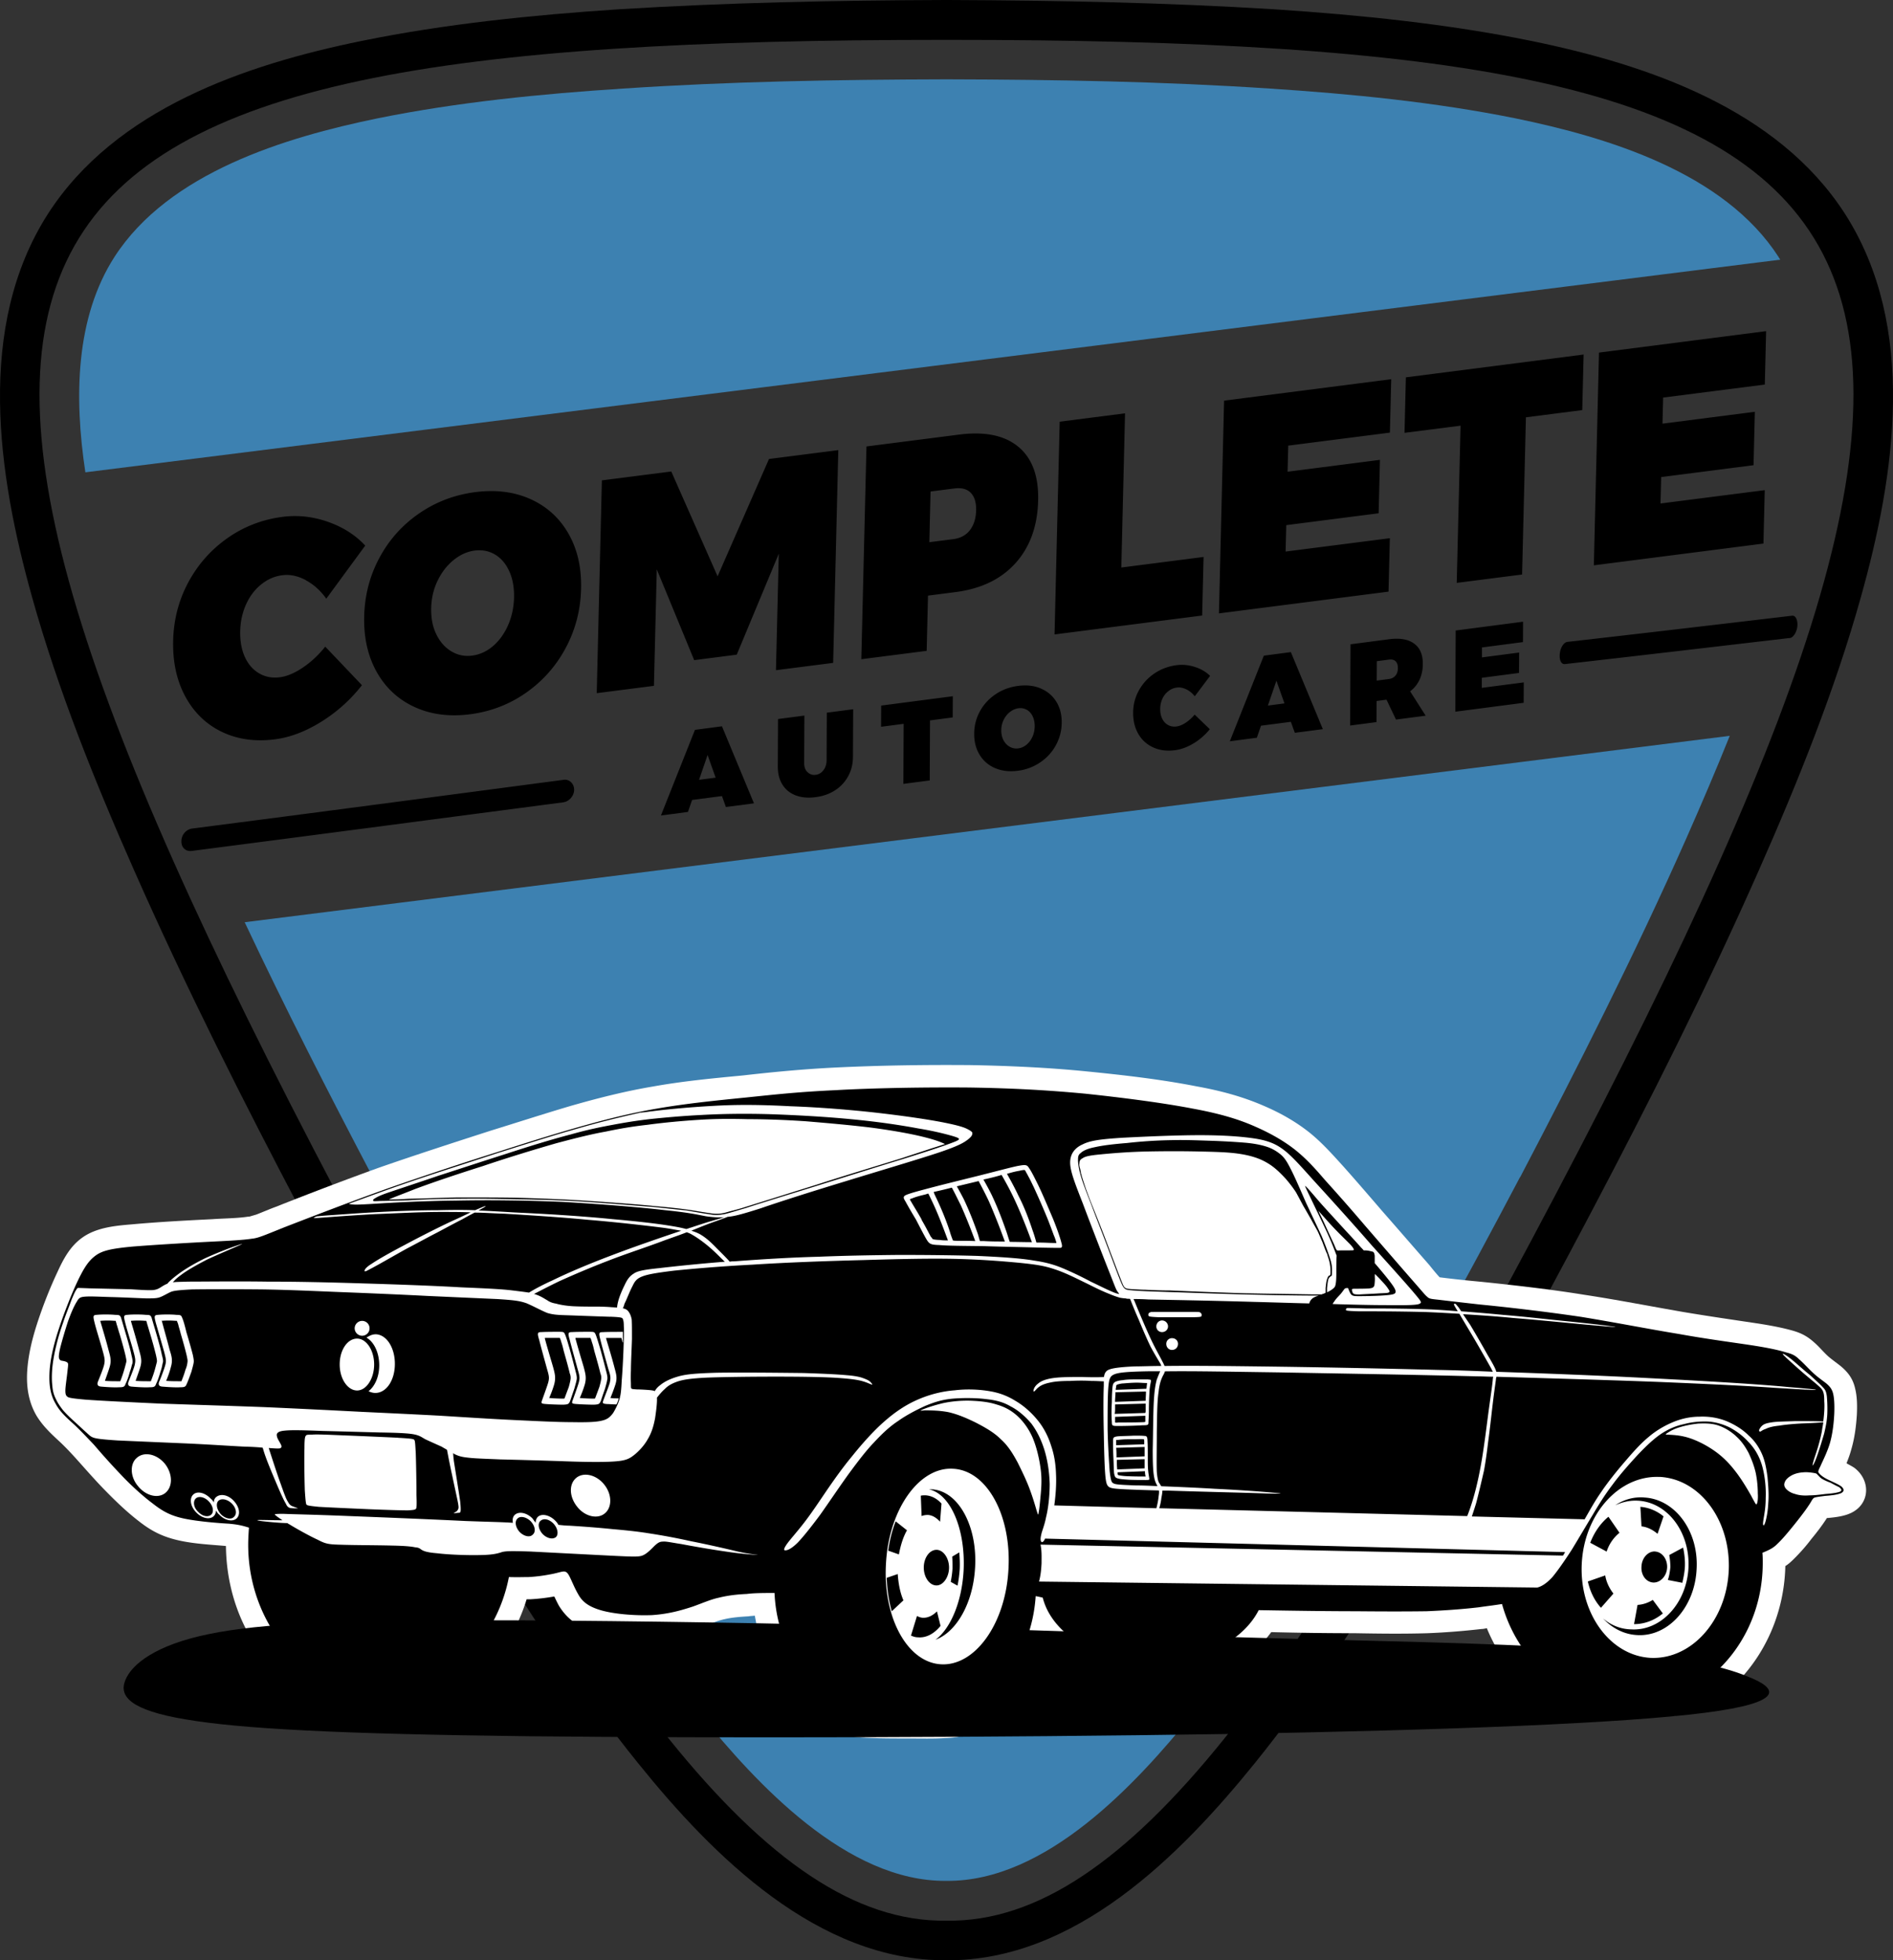
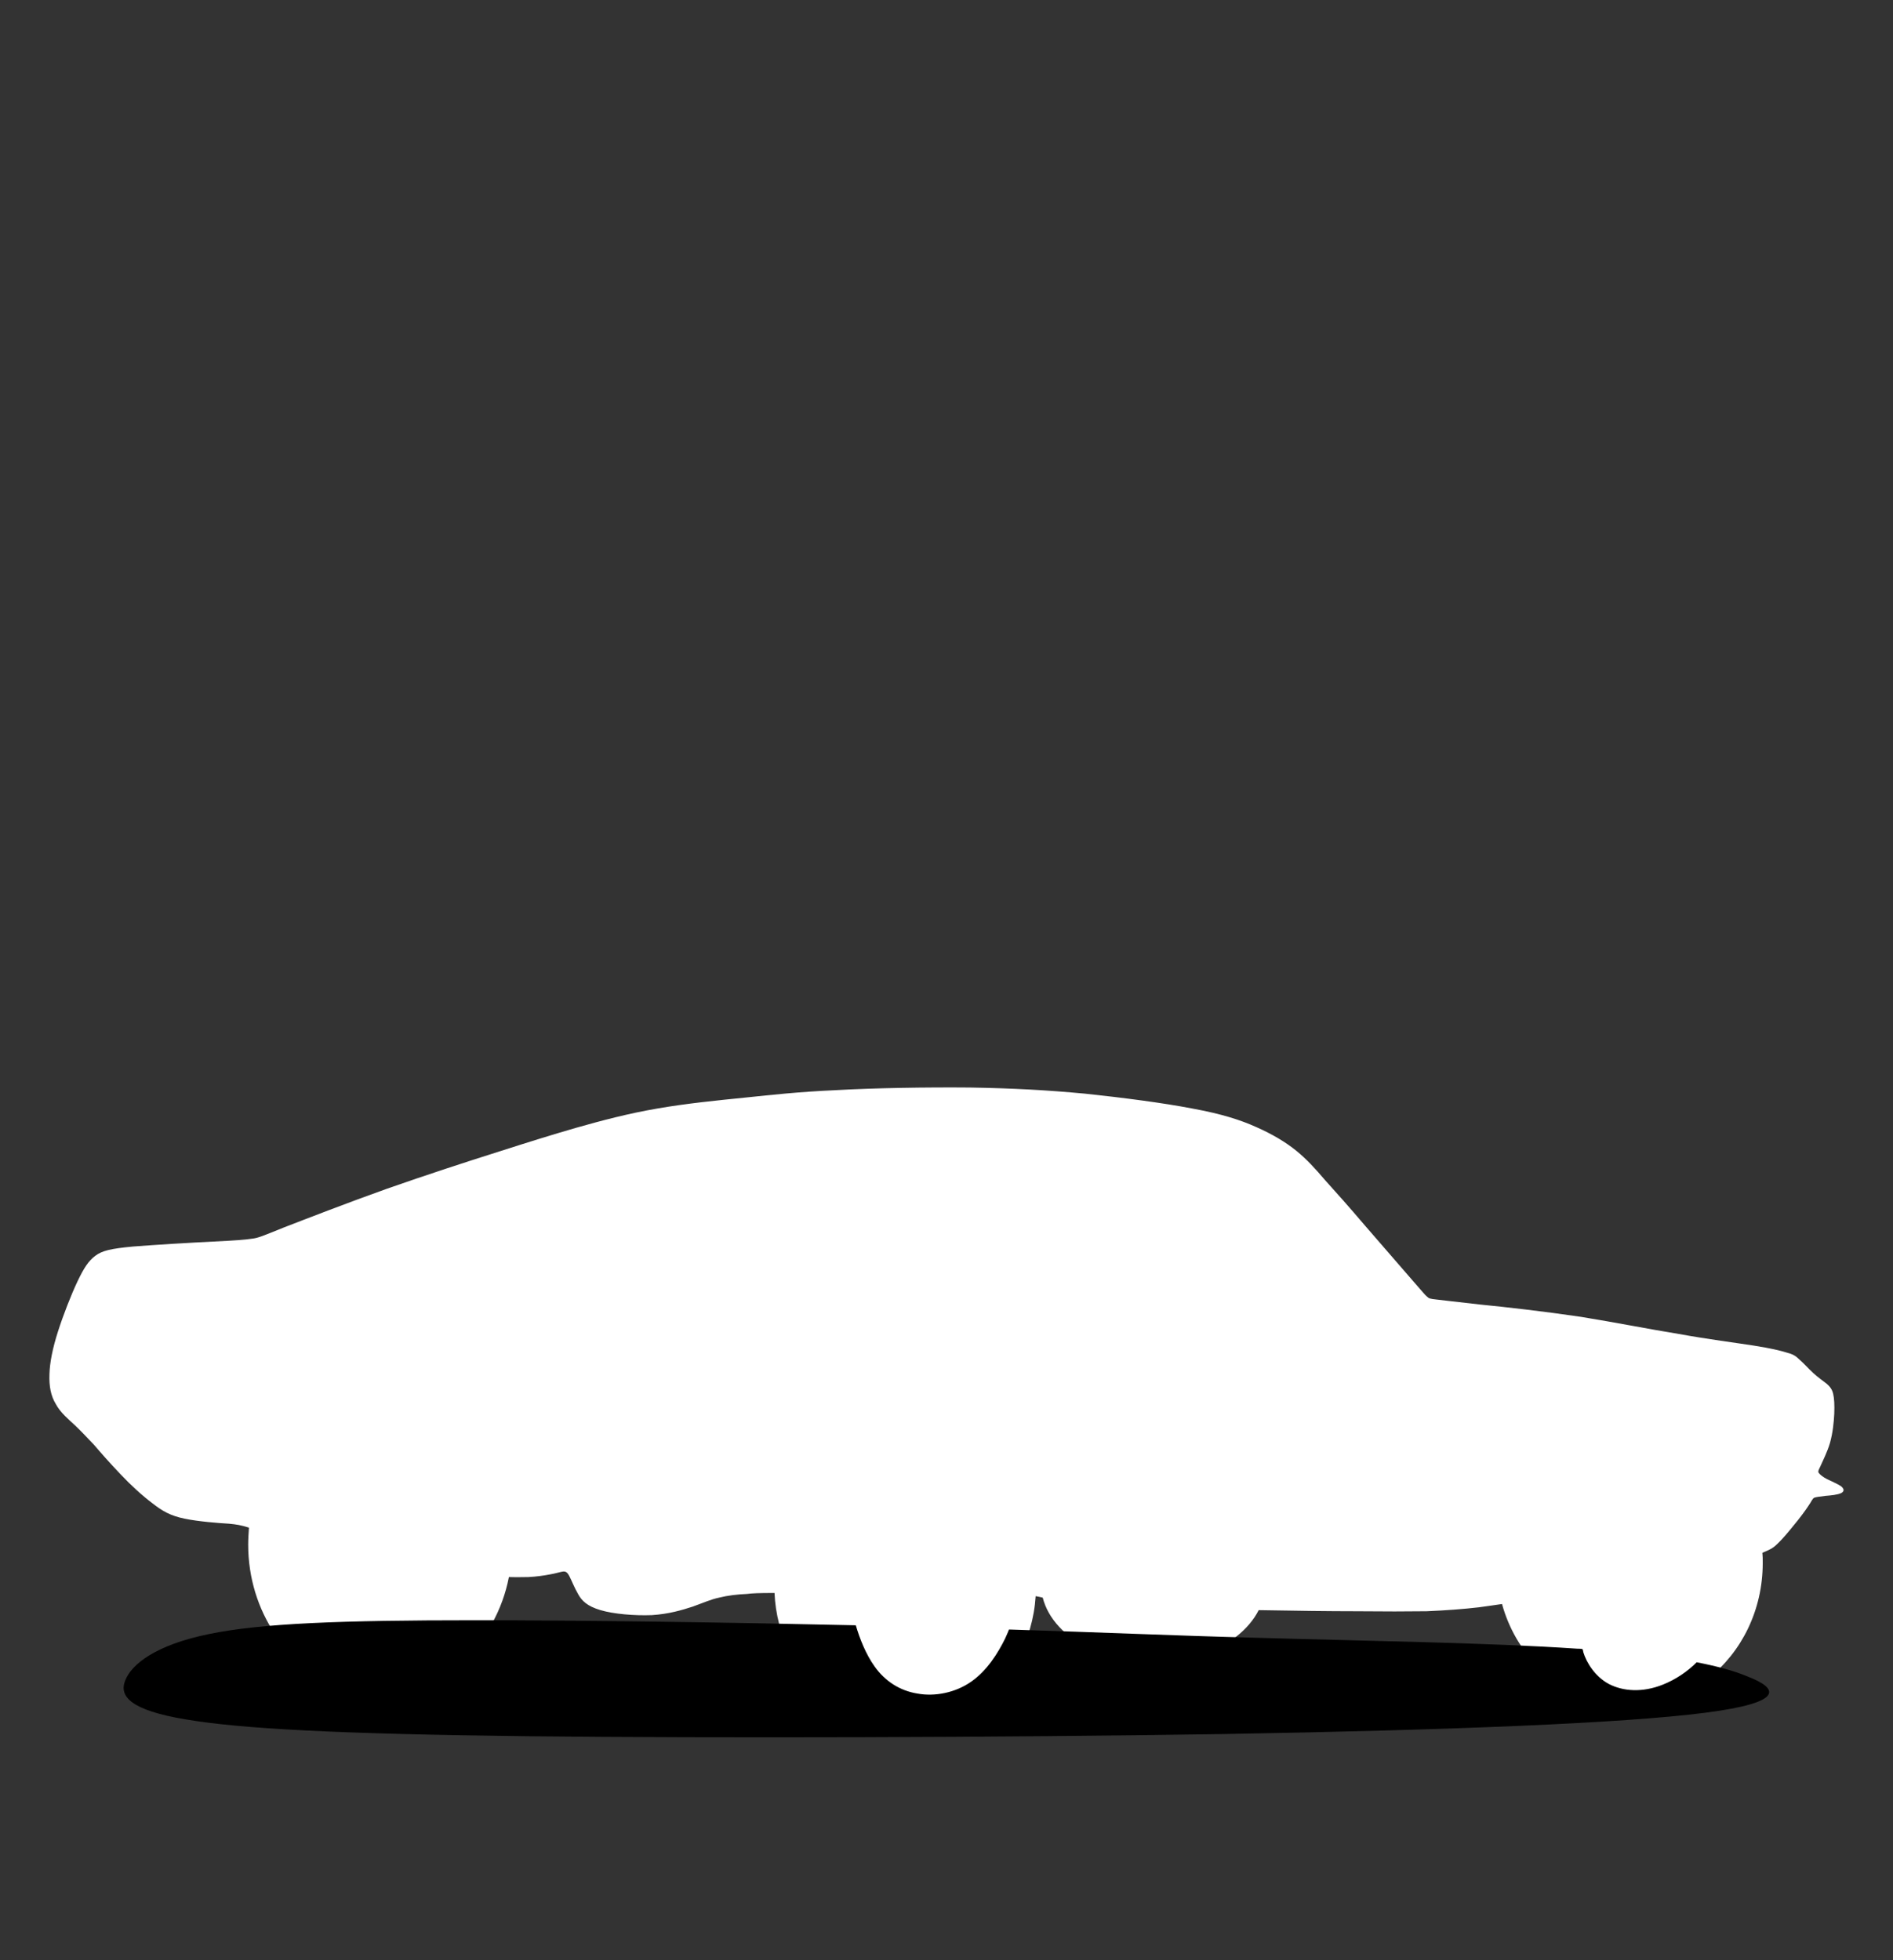
<svg xmlns="http://www.w3.org/2000/svg" id="Layer_3" viewBox="0 0 346.13 358.5">
  <rect x="0" y="0" width="346.13" height="358.5" fill="#333333" stroke="none" />
  <defs>
    <style>.cls-2,.cls-3{fill-rule:evenodd}.cls-2{fill:#fff}</style>
  </defs>
-   <path d="M173.07 358.5c-23.49.17-42.74-19.08-56.4-36.05-10.67-13.2-20.17-27.82-28.94-42.34-11.44-18.93-22.05-38.5-32.39-58.07-10.86-20.61-21.41-41.57-30.83-62.9-7.15-16.17-13.91-32.97-18.67-50.02C-.38 86.83-4.48 59.78 8.78 39.09 21.14 19.92 44.81 11.84 66.15 7.48c15.27-3.12 31.21-4.73 46.82-5.77C132.88.47 152.84.07 172.8 0h.53c19.97.08 39.92.47 59.83 1.71 15.61 1.04 31.47 2.65 46.82 5.77 21.27 4.36 45.01 12.43 57.36 31.61 13.27 20.69 9.18 47.74 2.94 70.03-4.76 17.05-11.52 33.84-18.67 50.02-9.43 21.33-19.98 42.29-30.85 62.9-10.33 19.57-20.93 39.14-32.38 58.07-8.84 14.52-18.28 29.13-28.94 42.34-13.72 16.97-32.91 36.22-56.38 36.05Zm111.27-139.85C379.95 37.14 354.11 7.29 173.33 7.29h-.53C-8 7.29-33.82 37.14 61.79 218.65 107.9 306.27 139.96 351.73 173 351.26h.13c33.04.48 65.1-44.98 111.21-132.61" class="cls-3" />
-   <path d="M277.96 215.28c10.66-20.36 21.08-40.97 30.39-61.98 2.73-6.19 5.4-12.41 7.93-18.73L44.74 168.66c7.41 15.73 15.35 31.26 23.42 46.62 10.21 19.37 20.67 38.62 31.99 57.35 8.45 13.92 17.57 28.04 27.77 40.73 10.39 12.88 26.92 30.77 45.06 30.62h.13c18.15.15 34.67-17.74 45.06-30.62 10.21-12.69 19.31-26.81 27.78-40.73 11.3-18.73 21.77-37.98 31.98-57.35Zm47.55-167.79c-.13-.2-.27-.4-.32-.52-9.96-15.43-31.21-21.85-48.06-25.32-14.7-2.97-29.99-4.48-44.89-5.45-19.63-1.31-39.34-1.64-58.91-1.69h-.53c-19.57.05-39.34.38-58.91 1.69-14.9.96-30.19 2.47-44.89 5.45-16.85 3.47-38.1 9.89-48.06 25.32-7.15 11.12-7.41 25.69-5.33 39.41z" style="fill:#3d81b1;fill-rule:evenodd" />
-   <path d="m148.61 313.81-.12-.08-.2-.12c-5.52-4.61-9.1-11.12-10.27-18.13-.4.05-.78.05-1.17.12-1.44.08-3 .2-4.36.52-1.5.32-2.98 1.04-4.48 1.56-2.8.97-5.59 1.56-8.58 1.76-3.32.2-7.62-.12-10.8-1.04-2.8-.84-4.88-2.2-6.44-4.75-.31-.57-.59-1.16-.84-1.68-1.5.27-3 .44-4.48.52h-.58c-1.63 5.32-4.57 10.2-8.66 14l-.2.17-.05.07c-.59.52-1.18.92-1.76 1.29-1.04.72-2.14 1.32-3.26 1.84-1.76.79-3.38 1.11-5.27 1.29-2.54.15-5.15.08-7.68 0-2.66-.05-5.46-.12-8.14-.44-1.95-.25-3.57-.64-5.33-1.49-1.3-.59-2.46-1.31-3.58-2.15-1.03-.77-2.01-1.76-2.92-2.73-.71-.79-1.42-1.71-2.08-2.53-.06-.14-.12-.19-.19-.27l-.13-.2-.19-.25c-3.65-5.4-5.47-11.84-5.54-18.35-2.79-.25-5.66-.38-8.39-.97-3-.64-5.15-1.68-7.54-3.57-2.22-1.71-4.29-3.71-6.25-5.72-1.75-1.79-3.38-3.67-5.07-5.55-.98-1.09-2.02-2.21-3.13-3.25-1.61-1.49-3.11-2.88-4.28-4.81-1.36-2.36-1.81-4.95-1.7-7.68.13-3 .85-6.04 1.77-8.92 1.04-3.24 2.34-6.57 3.77-9.61 1.1-2.41 2.34-4.75 4.56-6.32 2.52-1.81 5.86-2.16 8.9-2.41 4.94-.45 9.96-.72 14.89-.96 2.03-.15 4.56-.15 6.56-.47h.2c.38-.12.85-.25 1.25-.37 1.23-.47 2.39-.99 3.63-1.44 6.25-2.48 12.55-4.88 18.87-7.16 6.76-2.35 13.59-4.56 20.41-6.76 4.82-1.49 9.64-3.05 14.5-4.49 5.02-1.44 10.08-2.73 15.23-3.59 5.4-.97 10.92-1.49 16.38-2.01 5.59-.64 11.12-1.16 16.79-1.44 8.19-.4 16.51-.52 24.77-.45 7.16.13 14.24.45 21.33 1.16 6.71.67 13.46 1.44 20.04 2.73 4.35.79 8.51 1.88 12.62 3.71 2.85 1.24 5.71 2.87 8.19 4.88 2.14 1.76 3.9 3.72 5.79 5.8 2.48 2.77 4.88 5.57 7.36 8.45 2.85 3.24 5.65 6.49 8.52 9.76.58.72 1.29 1.61 1.95 2.32 2.59.33 5.2.6 7.79.84 6.18.64 12.5 1.36 18.68 2.36 5.98.91 11.95 2.08 17.94 3.12 4.57.77 9.18 1.44 13.8 2.13 2.08.33 4.29.72 6.37 1.31 1.56.45 2.68 1.04 3.92 2.16.9.77 1.68 1.76 2.6 2.58.78.67 1.56 1.19 2.34 1.83 1.3 1.11 2.14 2.28 2.52 3.96.4 1.56.4 3.27.33 4.83-.13 2.06-.4 4.21-.98 6.22-.26.99-.58 1.84-.91 2.67.46.28.98.52 1.44.84 3 2.28 2.86 6.52-.52 8.2-1.3.65-2.93.84-4.36.97h-.14c-.84 1.31-1.82 2.6-2.85 3.84-.98 1.31-2.09 2.55-3.26 3.71-.53.52-.98.92-1.5 1.24-.2 9.17-4.29 17.94-11.51 23.68l-.26.2-.13.12c-.08 0-.14.05-.2.05-.86.64-1.76 1.24-2.73 1.68-1.31.72-2.75 1.19-4.23 1.44-2.02.4-4.24.32-6.24.32-3.4-.05-6.9-.12-10.21-.32-2.16-.2-4.04-.37-5.92-1.24-1.24-.57-2.42-1.24-3.46-2-.91-.64-1.75-1.29-2.53-2.08-.08 0-.08-.07-.14-.13l-.18-.15-.2-.17c-2.86-2.88-5.08-6.24-6.64-10.04-.32.07-.66.15-.98.15-3.25.37-6.57.64-9.89.77-4.36.13-8.78.08-13.13 0-5.14 0-10.28-.07-15.42-.2-2.72 3.77-6.89 6.44-11.25 7.96h-.07c-.32.12-.64.17-.97.29-.72.2-1.5.4-2.22.55-1.1.12-2.14.2-3.17.25-1.45.07-2.81.07-4.24 0-1.7 0-3.38-.05-5.07-.2-1.31-.12-2.55-.32-3.84-.64-.85-.19-1.7-.52-2.54-.84-.46-.12-.92-.33-1.36-.6h-.14l-.13-.05a25.2 25.2 0 0 1-5.92-4.04c-2.03 5.41-5.54 10.14-10.28 13.6l-.26.17-.26.15c-.2.05-.39.25-.58.37-.92.6-1.83 1.11-2.8 1.51-1.44.64-2.8.84-4.36.89-2.27.15-4.62.08-6.83.08-2.6 0-5.27 0-7.88-.13-1.75-.08-3.25-.27-4.87-.99-.98-.45-1.96-1.02-2.87-1.69-.64-.37-1.29-.84-1.88-1.29 0-.07-.06-.07-.06-.07Z" class="cls-2" />
  <path d="M270.55 238.57c4.68.45 11.97 1.29 18.53 2.26 6.5 1.06 12.36 2.23 17.82 3.12 5.46.99 10.54 1.63 13.85 2.15 3.26.52 4.82.92 5.86 1.24 1.04.27 1.62.52 2.34 1.24.77.64 1.68 1.68 2.6 2.53.91.84 1.82 1.44 2.46 1.96.59.52.98.99 1.18 1.84.2.84.26 2.08.2 3.64-.08 1.61-.27 3.49-.78 5.33-.52 1.76-1.37 3.37-1.76 4.29-.46.91-.46 1.04-.2 1.31.2.25.66.64 1.44 1.04s1.89.84 2.54 1.29c.58.47.63.91.05 1.24-.64.32-1.94.45-2.92.52-.98.13-1.63.2-2.01.33-.38.19-.46.59-1.04 1.43-.6.92-1.64 2.33-2.74 3.64-1.04 1.29-2.08 2.53-2.92 3.32-.64.65-1.18 1.04-2.8 1.69.06.59.06 1.24.06 1.88 0 8.65-3.9 16.33-9.95 21.08-.13.05-.32.2-.44.25-.6.47-1.3.91-2.16 1.36-.92.47-1.88.86-3.12 1.04-1.23.28-2.6.28-5.52.28-2.86-.07-7.28-.13-9.96-.33-2.66-.19-3.57-.44-4.55-.91-.92-.4-1.88-.97-2.74-1.56-.84-.64-1.62-1.29-2.08-1.76-.18-.12-.32-.25-.45-.37-3.12-3.12-5.47-7.11-6.7-11.59-1.7.27-2.92.4-4.24.6-2.72.32-5.98.57-9.55.72-3.64.05-7.62.05-13 0-4.82 0-10.74-.08-17.7-.2-1.81 3.57-5.51 6.49-10.33 8.12h-.08c-.12.05-.32.13-.71.25-.39.15-1.04.34-1.82.39-.72.15-1.56.2-2.67.28-1.05.05-2.35.05-3.97 0-1.56 0-3.44-.08-4.82-.2-1.37-.12-2.27-.27-3.12-.52-.78-.2-1.56-.47-2.08-.64-.51-.2-.84-.4-1.09-.52-.08 0-.15-.08-.2-.08-4.43-2.15-7.62-5.47-8.6-9.37-.38-.08-.78-.19-1.29-.27-.53 8.2-4.57 15.29-10.55 19.59-.31.13-.64.4-.89.58-.79.44-1.5.83-2.23 1.18-.71.33-1.41.49-2.98.57-1.56.12-3.84.12-6.58.07-2.66 0-5.78 0-7.68-.15-1.88-.05-2.59-.24-3.37-.64-.78-.32-1.63-.84-2.35-1.29-.66-.47-1.24-.92-1.56-1.16-.12-.08-.2-.15-.26-.2-5.4-4.48-8.97-11.4-9.3-19.13-2.99 0-4.03.05-5.07.18-1.7.07-3.46.27-5.06.67-1.56.33-2.94.97-4.82 1.64-1.96.64-4.36 1.36-7.49 1.56-3.17.12-7.01-.2-9.41-.92-2.41-.72-3.39-1.71-4.04-2.88-.72-1.24-1.24-2.6-1.62-3.32-.4-.77-.72-.92-1.24-.84s-1.22.33-2.34.52c-1.04.2-2.39.4-3.9.48-.92 0-1.88.05-3.58 0-1.17 6.04-4.16 11.29-8.25 15.09-.08.05-.2.12-.26.2-.32.32-.59.49-1.24.96-.59.4-1.63.97-2.68 1.44-1.03.52-2.01.84-3.9.97-1.81.13-4.48.07-7.21 0-2.8-.07-5.73-.2-7.74-.45-2.02-.27-3.12-.65-4.17-1.12-.97-.45-1.94-.97-2.79-1.68-.84-.65-1.62-1.44-2.34-2.2-.72-.8-1.36-1.64-1.82-2.23-.12-.25-.26-.45-.38-.57-3.06-4.56-4.89-10.24-4.89-16.33 0-1.04.07-2.08.14-3.12-1.5-.47-2.28-.59-3.64-.72-2.08-.12-5.6-.4-8.13-.92-2.54-.52-4.03-1.36-5.86-2.8-1.82-1.36-3.97-3.32-5.86-5.33-1.87-1.96-3.57-3.89-4.87-5.41-1.36-1.43-2.27-2.4-3.44-3.52-1.17-1.09-2.67-2.32-3.51-3.89-.92-1.51-1.25-3.27-1.17-5.47.06-2.13.58-4.76 1.56-7.81.97-3.04 2.4-6.69 3.57-9.17 1.18-2.47 2.02-3.76 3.26-4.68 1.22-.92 2.79-1.31 6.9-1.69 4.02-.32 10.59-.71 14.69-.91s5.78-.33 7.02-.52c1.17-.13 1.88-.45 5.92-2.08 4.04-1.56 11.45-4.44 18.73-7.04 7.36-2.58 14.57-4.93 20.3-6.74 5.71-1.83 9.89-3.14 14.37-4.43 4.55-1.29 9.49-2.61 14.83-3.52 5.27-.92 10.99-1.49 16.07-2 5.07-.52 9.56-1.04 16.59-1.36 7.01-.4 16.57-.55 24.51-.48 7.93.13 14.18.48 21.01 1.12 6.82.72 14.25 1.68 19.64 2.72 5.39.99 8.78 2.08 11.71 3.4 2.92 1.29 5.4 2.77 7.35 4.36 1.89 1.56 3.32 3.12 5.2 5.32 1.96 2.16 4.42 4.93 7.35 8.37 3 3.47 6.5 7.51 8.53 9.84 2.01 2.28 2.39 2.8 2.79 3.12.33.32.52.4 1.7.52 1.1.12 3.25.39 7.93.91Z" class="cls-2" />
  <path d="M288.44 301.52c.32 0 .64 0 .92.08.05.12.13.32.13.52.58 1.93 2.14 4.48 4.68 5.85 2.6 1.36 6.18 1.61 9.88.12 2.34-.91 4.68-2.53 6.18-4.09 3.97.77 6.95 1.61 9.3 2.6 5.52 2.13 7.15 4.73-7.8 6.64-14.96 1.93-46.57 3.17-87.99 3.89-41.37.64-92.49.77-127.09.4-34.61-.4-52.62-1.36-62.7-3.08-10.07-1.68-12.23-4.21-11.05-7.13 1.17-3 5.65-6.51 15.28-8.47 9.62-2 24.31-2.53 48.58-2.53 20.23 0 47.02.4 69.72.92.71 2.41 1.81 5.25 3.44 7.53 1.88 2.67 4.62 4.44 7.81 4.95 3.18.6 6.96-.15 9.82-2.15 2.92-2.01 4.94-5.27 6.24-7.92.25-.6.52-1.12.71-1.64 16.92.52 29.93 1.11 45.21 1.51 19.37.57 42.52.89 58.72 2Z" class="cls-3" />
-   <path d="M270.55 238.57c4.68.45 11.97 1.29 18.53 2.26 6.5 1.06 12.36 2.23 17.82 3.12 5.46.99 10.54 1.63 13.85 2.15 3.26.52 4.82.92 5.86 1.24 1.04.27 1.62.52 2.34 1.24.77.64 1.68 1.68 2.6 2.53.91.84 1.82 1.44 2.46 1.96.59.52.98.99 1.18 1.84.2.84.26 2.08.2 3.64-.08 1.61-.27 3.49-.78 5.33-.52 1.76-1.37 3.37-1.76 4.29-.46.91-.46 1.04-.2 1.31.2.25.66.64 1.44 1.04s1.89.84 2.54 1.29c.58.47.63.91.05 1.24-.64.32-1.94.45-2.92.52-.98.13-1.63.2-2.01.33-.38.19-.46.59-1.04 1.43-.6.92-1.64 2.28-2.74 3.64-1.04 1.29-2.08 2.53-2.92 3.32-.64.65-1.18 1.04-2.8 1.69.06.59.06 1.24.06 1.88 0 8.65-3.9 16.33-9.95 21.08-.13.05-.32.2-.44.25-.6.47-1.3.91-2.16 1.36-.92.47-1.88.86-3.12 1.04-1.23.28-2.6.28-5.52.28-2.86-.07-7.28-.13-9.96-.33-2.66-.19-3.57-.44-4.55-.91-.92-.4-1.88-.97-2.74-1.56-.84-.64-1.62-1.29-2.08-1.76-.18-.12-.32-.25-.45-.37-3.12-3.12-5.47-7.11-6.7-11.59-1.7.27-2.92.4-4.24.6-2.72.32-5.98.57-9.55.72-3.64.05-7.62.05-13 0-4.82 0-10.74-.08-17.7-.2-1.81 3.57-5.51 6.49-10.33 8.12h-.08c-.12.05-.32.13-.71.25-.39.15-1.04.34-1.82.39-.72.15-1.56.2-2.67.28-1.05.05-2.35.05-3.97 0-1.56 0-3.44-.08-4.82-.2-1.37-.12-2.27-.27-3.12-.52-.78-.2-1.56-.47-2.08-.64-.51-.28-.84-.4-1.09-.52-.08 0-.15-.08-.2-.08-4.43-2.15-7.62-5.47-8.6-9.37-.38-.08-.78-.19-1.29-.27-.53 8.2-4.57 15.29-10.55 19.59-.31.13-.64.4-.89.58-.79.44-1.5.83-2.23 1.18-.71.33-1.41.49-2.98.57-1.56.12-3.84.07-6.58.07s-5.78 0-7.68-.15c-1.88-.05-2.59-.24-3.37-.64-.78-.32-1.63-.84-2.35-1.29-.66-.47-1.24-.92-1.56-1.16-.12-.08-.2-.15-.26-.2-5.4-4.48-8.97-11.4-9.3-19.13-2.99 0-4.03.05-5.07.18-1.7.07-3.46.27-5.06.67-1.56.33-2.94.97-4.82 1.64-1.96.64-4.36 1.36-7.49 1.56-3.17.12-7.01-.2-9.41-.92-2.41-.72-3.39-1.71-4.04-2.88-.72-1.24-1.24-2.6-1.62-3.32-.4-.77-.72-.92-1.24-.84s-1.22.33-2.34.52c-1.04.2-2.39.4-3.9.48-.92 0-1.88.05-3.58 0-1.17 6.04-4.16 11.29-8.25 15.09-.08.05-.2.12-.26.2-.32.32-.59.49-1.24.96-.59.4-1.63.97-2.68 1.44-1.03.52-2.01.84-3.9.97-1.81.13-4.48.07-7.21 0-2.8-.07-5.73-.2-7.74-.45-2.02-.27-3.12-.65-4.17-1.12-.97-.45-1.94-.97-2.79-1.68-.84-.65-1.62-1.44-2.34-2.2-.72-.8-1.36-1.64-1.82-2.23-.12-.25-.26-.45-.38-.57-3.06-4.56-4.89-10.24-4.89-16.33 0-1.04.07-2.08.14-3.12-1.5-.47-2.28-.59-3.64-.72-2.08-.12-5.6-.4-8.13-.92-2.54-.52-4.03-1.36-5.86-2.8-1.82-1.36-3.97-3.32-5.86-5.33-1.87-1.96-3.57-3.89-4.87-5.41-1.36-1.43-2.27-2.4-3.44-3.52-1.17-1.09-2.67-2.32-3.51-3.89-.92-1.51-1.25-3.27-1.17-5.47.06-2.13.58-4.76 1.56-7.81.97-3.04 2.4-6.69 3.57-9.17 1.18-2.47 2.02-3.76 3.26-4.68 1.22-.92 2.79-1.31 6.9-1.69 4.02-.32 10.59-.71 14.69-.91s5.78-.33 7.02-.52c1.17-.13 1.88-.45 5.92-2.08 4.04-1.56 11.45-4.44 18.73-7.04 7.36-2.58 14.57-4.93 20.3-6.74 5.71-1.83 9.89-3.14 14.37-4.43 4.55-1.29 9.49-2.61 14.83-3.52 5.27-.92 10.99-1.49 16.07-2 5.07-.52 9.56-1.04 16.59-1.36 7.01-.4 16.57-.55 24.51-.48 7.93.13 14.18.48 21.01 1.12 6.82.72 14.25 1.68 19.64 2.72 5.39.99 8.78 2.08 11.71 3.4 2.92 1.29 5.4 2.77 7.35 4.36 1.89 1.56 3.32 3.12 5.2 5.32 1.96 2.16 4.42 4.93 7.35 8.37 3 3.47 6.5 7.51 8.53 9.84 2.01 2.28 2.39 2.8 2.79 3.12.33.32.52.4 1.7.52 1.1.12 3.25.39 7.93.91Zm-60.1 13.97c0 .27-.18.72-.26 1.76-.06.96-.12 2.47-.12 3.64s-.08 1.84-.08 2.2c0 .45-.05.52-1.09.52-1.1.08-3.2.13-4.36.13s-1.24 0-1.24-.77c-.08-.79-.08-2.35 0-3.59 0-1.22.06-2.18.12-2.77.08-.6.2-.72.46-.92.26-.13.71-.28 1.44-.33.72-.14 1.75-.14 2.6-.14h1.95c.46.07.58 0 .58.27m-.7.4c-.58 0-1.24-.07-1.82-.07-.85 0-1.7.07-2.55.14-.31 0-.91.13-1.17.25-.13.07-.13.33-.13.44-.07.2-.07.35-.07.48l5.6-.2c.07-.32.07-.64.13-.97v-.07Zm-5.79 1.68c0 .59-.08 1.17-.08 1.76l5.6-.2c0-.57.06-1.11.06-1.69l-5.59.13Zm-.07 2.23v.69c0 .33 0 .72-.08 1.04l5.6-.17c.07-.15.07-.35.07-.47v-1.24l-5.6.15Zm0 2.26v1.04c.2.08.52 0 .66 0 1.43 0 2.92 0 4.29-.05.13 0 .38 0 .58-.07v-1.11l-5.52.2Zm5.92 4.28c.06.79.06 2.15.06 3.19 0 1.11 0 1.83.08 2.47.05.6.18 1.12.18 1.3.06.27.06.32-.64.32s-2.08 0-3.13-.05c-1.03-.07-1.67-.12-2.07-.27-.4-.13-.47-.33-.59-.97-.06-.64-.06-1.69-.12-2.85-.06-1.11-.06-2.28-.06-2.95s.06-.77.78-.89c.71-.07 2.01-.07 2.98-.13.98 0 1.64 0 1.95.05.4 0 .53.07.59.77Zm-.64-.17c-.58-.07-1.24 0-1.82 0h-1.18c-.59 0-1.24.05-1.82.13h-.26v.96l5.13-.17v-.68c0-.07-.05-.12-.05-.24m-5.08 1.56c.06.57.06 1.16.06 1.76l5.14-.2v-1.71zm.12 2.2c0 .57 0 1.17.08 1.76l5-.2v-1.68zm.14 2.28v.05c0 .07 0 .35.06.4l.06.07c.52.12 1.36.2 1.88.2 1.05.05 2.09.05 3.13.05-.07-.25-.13-.57-.13-.92v-.05l-5.01.2Zm-131.57-6.32c-2.46-.12-7.02-.32-10.14-.44-3.06-.13-4.68-.2-5.59-.13-.92 0-1.04.05-1.12.2-.13.13-.26.37-.26 2.26-.06 1.96 0 5.67.06 7.67.13 2.01.2 2.36.27 2.61.13.19.25.27 2.33.47 2.09.12 6.13.3 9.3.44 3.26.13 5.66.2 6.96.2 1.31-.07 1.36-.15 1.5-.34.06-.12.14-.45.06-2.4 0-2.01-.06-5.77-.13-7.73-.12-2-.12-2.28-.32-2.47-.2-.12-.53-.2-2.93-.33Zm-47.67 3.6c1.36-1.11 3.63-.59 5.08 1.21 1.41 1.84 1.41 4.16.05 5.28-1.36 1.11-3.64.52-5.06-1.31-1.44-1.74-1.44-4.16-.06-5.18Zm80.32 3.69c1.36-1.04 3.64-.52 5.08 1.31 1.42 1.8 1.42 4.16.06 5.25-1.38 1.12-3.71.52-5.08-1.29-1.44-1.83-1.49-4.16-.06-5.27m-6.64 7.95c.59-.6 1.63-.34 2.4.45.79.84.98 1.96.47 2.47-.58.49-1.64.25-2.41-.52-.78-.84-.98-1.9-.46-2.4m-4.16-.47c.52-.52 1.63-.28 2.42.52.78.84.97 1.89.38 2.41-.52.59-1.62.34-2.4-.45-.78-.84-.98-1.96-.4-2.47Zm-59.31-4.36c.72-.72 2.14-.39 3.2.72.25.2.45.45.58.72 0-.39.12-.72.38-.96.78-.72 2.21-.48 3.25.64 1.05 1.11 1.3 2.53.52 3.24-.71.64-2.14.39-3.17-.72-.27-.2-.4-.45-.6-.72 0 .39-.13.72-.38.99-.72.72-2.14.45-3.2-.64-1.1-1.12-1.3-2.56-.58-3.28Zm4.62 1.12c.58-.52 1.68-.27 2.46.52.78.77.98 1.88.4 2.4-.53.6-1.62.33-2.4-.44-.78-.87-.98-1.96-.46-2.48m-4.16-.4c.51-.52 1.62-.32 2.4.52.78.8.98 1.89.45 2.41-.58.52-1.62.33-2.4-.52-.84-.77-.97-1.89-.45-2.41m83.95 8.59c-.53.52-1.23 1.29-1.96 1.68-.72.4-1.42.4-5.45.2-4.04-.2-11.44-.59-15.36-.79-3.96-.13-4.41-.05-5.08.07-.64.2-1.42.52-3.76.57-2.28.08-6.05-.05-8.19-.32-2.16-.17-2.61-.49-2.93-.69-.26-.2-.45-.35-1.09-.4-.66-.14-1.76-.27-4.37-.32-2.66-.07-6.76-.07-9.11-.15-2.4-.05-2.92-.17-4.35-.92-1.36-.62-3.59-1.85-5.02-2.72-.18-.12-.38-.19-.52-.32-1.18 0-3.25-.2-4.42-.33-1.16-.13-1.37-.24-.58-.24s2.46.05 3.71.05h.39c-.58-.4-.98-.65-1.17-.84-.38-.25-.46-.33 1.36-.33 1.76.08 5.34.13 11.9.4 6.5.25 16 .64 21.4.91 4.88.18 6.5.18 8.65.33-.12-.6 0-1.12.33-1.44.78-.72 2.21-.4 3.25.64.19.28.38.52.58.8 0-.4.13-.8.38-1.07.72-.69 2.16-.37 3.2.67.25.25.46.52.58.77.66.07 1.37.15 1.95.15 3.21.2 5.66.4 8.01.64 2.27.2 4.35.4 6.63.77 2.28.35 4.74.79 7.67 1.44 3 .59 6.38 1.36 8.52 1.88 2.16.47 3.06.52 3.52.59q.46.05-.46 0c-.84-.07-2.67-.19-5.26-.59-2.6-.37-5.98-.96-8.08-1.36-2.07-.32-2.85-.52-3.43-.45-.52 0-.86.2-1.44.72m-53.52-41.09c.72 0 1.36.57 1.36 1.36s-.64 1.36-1.36 1.36-1.36-.6-1.36-1.36.64-1.36 1.36-1.36m2.41 2.45c2.03 0 3.58 2.41 3.58 5.41s-1.55 5.32-3.58 5.32c-.4 0-.84-.12-1.23-.32 1.16-.91 1.95-2.65 1.95-4.73 0-2.35-.98-4.31-2.34-5.07.52-.32 1.04-.6 1.63-.6Zm-3.33.79c1.7 0 3.12 2.13 3.12 4.73s-1.43 4.76-3.12 4.76-3.18-2.08-3.18-4.76 1.44-4.73 3.18-4.73m-44.35-4.35c-.83-.08-2.4-.08-3.18 0-.78.04-.78.19-.46 1.48.33 1.32 1.12 3.79 1.5 5.21.4 1.44.4 1.76.2 2.6-.26.92-.84 2.28-1.12 3q-.25.77.6.84c.78.07 2.41.19 3.31.12.86 0 .99-.12 1.18-.64.27-.52.59-1.48.78-2.2.27-.72.32-1.17.46-1.51.06-.38.06-.57-.18-1.56-.2-1.04-.73-2.85-1.12-4.16-.4-1.36-.64-2.21-.78-2.65-.2-.48-.33-.52-1.17-.52Zm11.2 0c-.78-.08-2.34-.08-3.14 0-.84.04-.84.19-.51 1.48.38 1.32 1.1 3.79 1.5 5.21.38 1.44.44 1.76.2 2.6-.27.92-.79 2.28-1.11 3q-.26.77.58.84c.84.07 2.48.19 3.32.12.84 0 .97-.12 1.17-.64.26-.52.58-1.48.85-2.2.19-.72.32-1.17.38-1.51.08-.38.08-.57-.12-1.56-.26-1.04-.78-2.85-1.18-4.16-.32-1.36-.58-2.21-.78-2.65-.18-.48-.32-.52-1.16-.52Zm-2.62 1.11.08.05c.46 1.76.98 3.52 1.42 5.27.4 1.22.58 1.96.2 3.2-.2.82-.52 1.68-.84 2.45.84.07 1.76.07 2.6.07h.19c.27-.67.53-1.36.73-2.08.19-.44.33-.92.38-1.44.06-.32-.06-.72-.13-1.11-.32-1.36-.71-2.73-1.1-4.04-.13-.58-.32-1.1-.46-1.69-.06-.25-.2-.52-.25-.69h-.2c-.86-.07-1.76-.07-2.62 0Zm-2.98-1.11c-.84-.08-2.41-.08-3.18 0-.78.04-.78.19-.46 1.48.33 1.32 1.12 3.79 1.5 5.21.4 1.44.4 1.76.2 2.6-.26.92-.85 2.28-1.12 3q-.25.77.58.84c.78.07 2.41.19 3.32.12.84 0 .98-.12 1.17-.64.27-.52.59-1.48.79-2.2.26-.72.32-1.17.39-1.51.13-.38.13-.57-.13-1.56-.2-1.04-.72-2.85-1.1-4.16-.4-1.36-.66-2.21-.78-2.65-.2-.48-.33-.52-1.17-.52Zm-2.6 1.11v.05c.52 1.76 1.04 3.52 1.49 5.27.33 1.22.59 1.96.2 3.2-.25.82-.58 1.68-.83 2.45.83.07 1.75.07 2.52.07h.26c.26-.67.52-1.36.72-2.08.12-.44.25-.92.38-1.44.06-.32-.06-.72-.13-1.11-.32-1.36-.71-2.73-1.1-4.04-.18-.58-.32-1.1-.51-1.69-.07-.25-.13-.52-.2-.69h-.2c-.84-.07-1.75-.07-2.6 0Zm-5.6 0v.05c.52 1.76 1.05 3.52 1.5 5.27.33 1.22.58 1.96.18 3.2-.25.82-.58 1.68-.83 2.45.83.07 1.75.07 2.52.07h.28c.26-.67.51-1.36.71-2.08q.195-.66.39-1.44c.06-.32-.06-.72-.13-1.11-.32-1.36-.71-2.73-1.1-4.04-.2-.58-.32-1.1-.52-1.69-.06-.25-.14-.52-.2-.69h-.2c-.83-.07-1.75-.07-2.6 0Zm83.9 2c-.86 0-2.41 0-3.2.05-.78 0-.84.15-.45 1.44.32 1.31 1.03 3.84 1.42 5.27.4 1.36.46 1.69.2 2.61-.26.84-.79 2.27-1.04 2.99-.26.69-.26.77.52.84.84.07 2.46.13 3.32.13.9-.05.98-.13 1.22-.64.2-.59.53-1.56.78-2.28.2-.72.33-1.16.4-1.51.06-.32.13-.57-.14-1.56-.26-1.02-.71-2.8-1.1-4.17-.38-1.29-.64-2.2-.84-2.65-.2-.47-.26-.52-1.1-.52Zm10.47 13.28c.2-.35.32-.74.4-1.06v-.05c-.46 0-.98 0-1.5-.07.32-.77.64-1.61.92-2.48.38-1.24.13-1.93-.2-3.17-.46-1.76-.98-3.47-1.5-5.2v-.13h2.79c.07.25.14.5.2.77l.08.08v-1.96h-.46c-.86 0-2.41 0-3.2.05-.78 0-.78.15-.45 1.44.32 1.31 1.04 3.84 1.43 5.27.46 1.36.46 1.69.26 2.61-.26.84-.84 2.27-1.1 2.99-.26.69-.26.77.59.84.38 0 1.1.07 1.75.07Zm-4.87-13.28c-.86 0-2.41 0-3.2.05-.78 0-.84.15-.46 1.44.32 1.31 1.04 3.84 1.42 5.27.4 1.36.46 1.69.2 2.61-.25.84-.78 2.27-1.03 2.99-.27.69-.27.77.51.84.86.07 2.46.13 3.32.13.92-.05.98-.13 1.24-.64.2-.59.52-1.56.78-2.28.2-.72.33-1.16.38-1.51.08-.32.13-.57-.13-1.56-.26-1.02-.71-2.8-1.1-4.17-.39-1.29-.66-2.2-.85-2.65-.2-.47-.26-.52-1.09-.52Zm-2.61 1.12v.13c.46 1.73.98 3.44 1.5 5.2.32 1.24.53 1.93.2 3.17-.26.87-.58 1.71-.92 2.48.84.07 1.75.12 2.6.12.06 0 .12 0 .2-.05.26-.67.51-1.36.78-2.08.13-.48.26-.92.32-1.39.08-.37 0-.77-.13-1.09-.33-1.36-.72-2.73-1.11-4.09-.14-.6-.25-1.11-.45-1.64-.07-.27-.14-.52-.27-.77h-2.73Zm-5.6 0v.13c.46 1.73.99 3.44 1.5 5.2.33 1.24.53 1.93.2 3.17-.25.87-.58 1.71-.91 2.48.84.07 1.75.12 2.6.12.06 0 .12 0 .2-.05.25-.67.51-1.36.78-2.08.13-.48.25-.92.32-1.39.06-.37 0-.77-.14-1.09-.32-1.36-.72-2.73-1.1-4.09-.14-.6-.26-1.11-.45-1.64-.07-.27-.15-.52-.27-.77h-2.74Zm11.98-3.87c-1.7-.05-4.94-.17-7.1-.25-2.14-.07-3.18-.07-4.42-.44-1.16-.47-2.54-1.24-3.76-1.76-1.3-.48-2.48-.6-5.4-.79-2.94-.13-7.47-.33-12.75-.57-5.2-.27-11.12-.52-16.07-.71-5-.2-9.1-.4-13.91-.48-4.76-.05-10.22-.05-13.14 0-2.92.15-3.46.28-3.97.52-.59.28-1.24.67-1.76.87s-.92.25-2.54.25c-1.62-.05-4.48-.2-6.69-.25-2.23-.07-3.65-.15-4.57-.07-.83.07-1.09.2-1.49.92-.46.72-1.04 2-1.62 3.64-.53 1.61-1.12 3.64-1.42 4.85-.27 1.19-.27 1.63-.21 1.83.08.28.21.4.46.47.32.05.78.12 1.04.32.2.13.2.37.08 1.29-.08.92-.33 2.55-.4 3.44-.07.99.06 1.31.32 1.51.2.2.66.33 3.4.57 2.79.2 7.79.45 13.65.72 5.85.2 12.49.4 18.92.64 6.43.28 12.69.6 17.95.87 5.26.25 9.5.45 14.04.69 4.56.28 9.43.6 13.66.8 4.29.2 7.94.39 10.59.39 2.75.05 4.42 0 5.54-.27 1.1-.25 1.56-.72 2.08-1.42.44-.74.9-1.64 1.16-2.55s.32-1.88.4-3.4c.13-1.56.25-3.76.32-5.65.06-1.88.13-3.37.06-4.28 0-.97-.14-1.24-.26-1.44-.2-.12-.46-.2-2.21-.27Zm5.33-37.3c-3.83.84-7.67 1.8-11.51 2.92-4.81 1.36-9.62 2.92-14.37 4.41-6.77 2.23-13.59 4.36-20.3 6.76-2.34.84-4.68 1.71-7.02 2.55.06 0 .13 0 .2.05.78.14 1.3.14 4.42-.05 3.12-.2 8.78-.52 14.9-.59 6.17-.13 12.67-.05 19.63.24 6.96.4 14.26.99 18.67 1.51 4.42.44 6.05.84 7.48 1.11 1.17.18 2.28.25 3.38.18-.52.15-1.1.35-1.56.47-.91.28-1.24.33-4.56 1.44-.25.05-.52.2-.84.25-.9-.25-1.96-.44-3.24-.64-2.74-.44-6.58-.84-10.15-1.16-3.53-.35-6.84-.59-9.9-.79s-5.85-.33-8.25-.45c-2.34-.14-4.37-.27-6.44-.34.26-.12.46-.25.58-.33.84-.44 1.04-.64.2-.32-.32.15-.78.32-1.38.59-1.94-.07-4.02-.07-6.82 0-3.06 0-6.96.13-10.67.33-3.7.19-7.22.47-9.04.59-1.88.13-2.14.19-2.34.19-.26.05-.46.18-.58.25s-.2.07.19.07 1.25-.07 3.01-.2c1.75-.13 4.41-.32 8.05-.52 3.58-.13 8.06-.39 11.97-.39 1.9 0 3.64 0 5.4.07-.91.45-2.01.97-3.32 1.56-2.66 1.24-5.98 2.93-8.65 4.36-2.74 1.44-4.88 2.65-6.05 3.44-1.17.72-1.3 1.09-1.36 1.24-.06.18 0 .25.32.13.26-.13.78-.4 2.08-1.11 1.3-.72 3.31-1.88 5.33-3 1.96-1.02 3.84-2.06 5.54-2.93 1.68-.89 3.12-1.68 4.55-2.4.78-.45 1.63-.89 2.28-1.24 1.68 0 3.44.15 5.46.2 4.36.27 9.76.59 15.22 1.11 5.4.45 10.93 1.09 14.05 1.49 1.36.2 2.33.4 3.06.52-3.52 1.18-8.6 2.92-12.68 4.48-4.88 1.84-8.4 3.4-10.79 4.56-2.29 1.04-3.65 1.83-4.37 2.27-.78-.12-1.76-.24-2.98-.39-2.03-.25-4.62-.37-9.37-.57-4.74-.28-11.65-.53-17.95-.72-6.32-.2-12.03-.33-17.69-.33-5.72-.08-11.39 0-14.32 0-1.56.05-2.34.05-2.8.13.33-.4.78-.84 1.51-1.36 1.03-.79 2.72-1.76 4.73-2.8 2.09-.97 4.62-2.03 5.74-2.53 1.1-.47.78-.4-.53.05-1.29.44-3.63 1.36-5.52 2.22-1.82.89-3.25 1.74-4.41 2.53-1.18.84-2.09 1.61-2.48 2.08l-.06.07c-.33.12-.78.37-1.18.64-.4.24-.72.44-1.43.52-.71.05-1.81 0-4.09-.15-2.28-.05-5.72-.13-7.55-.17-1.75-.07-1.87-.07-2.01-.07s-.19 0-.38.32c-.2.28-.46.84-.92 1.96-.39 1.12-1.04 2.65-1.5 4.09-.51 1.44-.91 2.75-1.23 4.11-.33 1.29-.59 2.73-.73 4.04-.12 1.29-.12 2.45 0 3.42.07.99.33 1.76.67 2.42.31.69.78 1.36 1.29 2.01.52.6 1.17 1.24 1.96 1.96.77.69 1.68 1.56 2.27 2.08.58.52.78.77 1.31.96.58.2 1.56.33 4.41.52 2.87.13 7.54.33 11.98.52 4.41.19 8.45.47 10.99.6 1.75.05 2.8.12 3.58.2 0 .05 0 .12.06.17.44 1.71 1.76 4.71 2.6 6.72.84 1.96 1.24 2.8 1.56 3.32.26.6.52.77.9.84.4.05.92.05 1.18.05q.26-.05.08-.05c-.21-.07-.6-.2-.92-.33-.33-.12-.58-.32-.85-.84-.32-.47-.65-1.38-1.29-3.19-.66-1.8-1.56-4.6-2.09-6.24l-.12-.39c.85.07 1.68.12 2.02.07.38-.12.38-.4.13-.84-.19-.4-.58-.92-.65-1.36-.13-.48.06-.92 1.36-1.04 1.3-.15 3.71-.07 6.96.05 3.25.08 7.35.2 10.41.28 3.05.05 5.01.12 6.18.32 1.16.2 1.49.52 2.21.92.78.37 2.02.92 3 1.36.32.2.64.37.97.57.21 1.11.59 3.08.99 4.88.38 1.83.78 3.59.97 4.56.2 1.04.2 1.29 0 1.56-.14.28-.46.4-.66.52q-.18.07.08.07c.2 0 .58-.07.84-.07.26-.04.38-.12.2-2.01-.26-1.83-.84-5.4-1.17-7.48-.06-.6-.12-1.04-.12-1.44.06.08.12.13.26.2.64.32 1.23.52 2.4.64 1.16.15 2.92.2 5.98.33 3 .07 7.35.19 11.2.32 3.83.15 7.27.2 9.35.07 2.08-.12 2.86-.39 3.78-1.11.91-.69 1.96-1.81 2.6-2.97.72-1.19 1.1-2.48 1.36-3.92.2-1.36.38-2.8.33-3.69.38-.47.9-1.12 1.42-1.56.64-.67 1.36-1.04 2.33-1.38.98-.33 2.29-.57 5.4-.72 3.19-.12 8.14-.18 12.5-.18s7.93.05 10.53.18c2.6.15 4.16.33 5.21.6 1.03.27 1.56.59 1.81.64.26.15.2-.05-.06-.32-.18-.25-.58-.52-1.3-.77-.64-.27-1.62-.47-3.12-.59-1.43-.13-3.37-.25-7.94-.4-4.55-.05-11.7-.13-15.99-.05-4.3.13-5.72.33-7.04.72-1.29.38-2.39.9-3.17 1.56-.46.33-.78.72-.98 1.09-.2-.12-.38-.12-.66-.17-.71-.08-1.96-.15-2.6-.15-.72-.05-.92-.05-1.04-.2-.06-.13-.06-.4-.06-.77 0-.47-.06-.99 0-2.47 0-1.49.14-4.04.19-5.8 0-1.73 0-2.85-.05-3.57-.14-.72-.33-1.04-.53-1.36-.2-.27-.38-.47-.84-.6-.06-.05-.18-.05-.26-.05.08-.15.2-.39.32-.87.4-.76.92-2.2 1.44-3.17.46-.99.84-1.44 1.88-1.83.97-.37 2.54-.64 5.79-1.04 3.2-.32 8.14-.77 14.31-1.09 6.18-.4 13.66-.67 20.36-.84 6.7-.2 12.55-.33 17.3-.2s8.32.45 10.99.69c2.72.28 4.48.48 6.56 1.19 2.03.65 4.24 1.81 6.06 2.68 1.75.89 3.05 1.49 4.02 1.86.92.39 1.44.54 1.88.67.39.07.78.12 1.04.12.2.08.46.08.78.08.08.13.14.24.2.44.32.8.78 1.96 1.44 3.44.64 1.56 1.43 3.4 2.14 4.88.78 1.44 1.42 2.48 1.76 3.05.13.19.13.34.2.47-1.96 0-3.58.08-4.88.08-4.56.2-4.96.64-5.28 1.02-.13.2-.26.4-.32.91h-.06c-.78.07-2.22.07-3.96 0-1.7 0-3.85 0-5.26.2-1.44.2-2.29.59-2.74.99-.52.38-.78.84-.85 1.17-.06.25 0 .39.14.25.2-.12.44-.52.92-.84.45-.33 1.1-.58 2.08-.77.9-.2 2.14-.27 3.52-.27 1.36-.08 2.79-.08 3.9 0 1.03 0 1.81.07 2.27.07v.84c-.08 1.8-.08 5.12 0 8.45.06 3.24.13 6.56.32 8.32.2 1.68.46 1.88 1.95 2.03 1.31.12 3.52.2 7.81.32.06.32 0 .69-.08 1.29-.06.59-.2 1.24-.38 1.96l-18.67-.52c.26-1.88.4-3.84.32-5.64-.06-1.91-.32-3.59-.9-5.28-.52-1.68-1.36-3.32-2.48-4.68-1.17-1.44-2.6-2.68-4.04-3.52-1.36-.84-2.79-1.44-4.67-1.76-1.82-.32-4.16-.45-6.44-.17-2.28.17-4.62.77-6.7 1.68-2.14.92-4.1 2.21-6.11 3.97-2.08 1.81-4.22 4.24-5.98 6.44-1.76 2.13-3.19 4.16-4.62 6.24-1.36 2-2.74 4.09-4.1 5.85-1.3 1.69-2.6 3.12-3.19 3.96-.64.92-.58 1.19-.19 1.12.4 0 1.18-.4 2.22-1.44 1.03-1.09 2.4-2.8 4.09-5.08 1.62-2.28 3.52-5.13 5.22-7.48 1.68-2.28 3.11-4.16 4.53-5.65 1.45-1.56 2.8-2.88 4.43-3.96 1.56-1.12 3.44-2.08 5.01-2.8 1.63-.67 3-1.12 4.88-1.31 1.88-.17 4.35-.17 6.24.07 1.88.2 3.2.57 4.48 1.32 1.36.69 2.66 1.81 3.78 3.12 1.03 1.36 1.82 2.97 2.4 4.81.58 1.88.91 4.01.98 6.24 0 2.21-.26 4.49-.66 6.09-.32 1.64-.78 2.56-.9 3.28-.2.77-.08 1.24.13 1.29.2 0 .4-.2.58-.64l95.09 2.47-.26.45-.13.19-95.53-2.01c.25 1.12.19 2.33.19 3.44-.06 1.09-.14 2.08-.46 3.32l90.98 1.09h.07c.07 0 .26-.05.46-.13.52-.2 1.3-.64 2.34-1.76.98-1.17 2.28-3.05 3.58-5.06 1.24-2.03 2.53-4.24 3.76-6.26 1.18-2.01 2.28-3.77 3.71-5.65 1.44-1.96 3.2-3.91 4.68-5.52 1.5-1.56 2.73-2.73 4.04-3.64 1.36-.92 2.8-1.56 4.36-1.88 1.49-.4 3.12-.52 4.48-.45 1.38.13 2.48.45 3.72 1.02 1.16.6 2.46 1.51 3.51 2.68 1.11 1.12 2.02 2.6 2.54 4.44.52 1.88.72 4.09.64 5.84 0 1.76-.26 3-.38 3.77-.13.8-.13 1.04-.07 1.16.07.15.2.07.4-.57.19-.67.46-1.96.52-3.44.13-1.51 0-3.2-.14-4.76-.2-1.49-.44-2.87-.97-4.11-.52-1.21-1.3-2.46-2.48-3.49-1.1-1.12-2.6-2.03-4.16-2.67-1.56-.6-3.18-.84-4.81-.77-1.56 0-3.2.32-4.76.96s-3.18 1.56-4.61 2.8c-1.5 1.24-2.86 2.8-4.37 4.56-1.49 1.73-3.11 3.76-4.29 5.52-1.17 1.68-1.9 3.05-2.99 4.93l-20.62-.52c.26-.77.53-1.61.78-2.41.58-2.21 1.04-4.24 1.44-5.97.32-1.76.51-3.2.78-5.41.32-2.27.64-5.4.91-7.55.26-2.13.46-3.32.52-3.96.06-.13.06-.2.06-.25 11.2.33 21.8.64 30.24.97 9.31.39 15.95.72 20.44 1.04 4.42.27 6.63.4 7.48.4.77 0 .18-.13-4.7-.52-4.81-.48-13.85-1.04-25.55-1.64-8.52-.45-18.35-.84-27.91-1.16-.06-.07-.06-.2-.12-.33-.2-.52-.66-1.36-1.56-2.87-.86-1.56-2.14-3.76-3.12-5.4-.52-.77-.98-1.44-1.3-1.93 2.86.17 5.91.37 9.17.69 5.92.47 12.68 1.19 15.93 1.44 3.33.32 3.2.19 1.9.07-1.31-.2-3.78-.47-7.28-.84-3.46-.33-7.94-.87-12.43-1.24-2.54-.25-5.08-.45-7.61-.65-.2-.27-.33-.47-.46-.67-.46-.57-.52-.64-.66-.72-.06 0-.2 0-.2.07-.05.08-.05.13.67 1.31-1.7-.14-3.39-.27-5.08-.34-4.56-.17-9.18-.17-11.78-.17-2.54-.08-3.05-.08-3.32-.08-.26.08-.26.2-.26.33s0 .2 2.34.27c2.34 0 7.1 0 12.11.13 2.01.07 4.09.2 6.29.32.86 1.49 2.54 4.24 3.64 6.17 1.17 2.03 1.82 3.19 2.22 3.91.06.2.2.37.26.52-3.38-.15-6.7-.27-9.95-.33-12.49-.32-23.16-.52-32.85-.64-6.51-.08-12.55-.15-17.23-.08-.08-.2-.2-.47-.4-.84-.38-.79-1.16-2.08-2.14-4.16-.97-2.08-2.2-5.01-2.86-6.64-.06-.2-.2-.4-.26-.6.65 0 1.5 0 2.74.08 3.7.07 10.71.19 19.37.44 3.18.08 6.63.2 10.02.28.06-.33.26-.65.58-.92.26-.2.72-.4 1.18-.52h-.92c-2.4 0-7.3-.07-12.29-.2-5.02-.12-10.21-.33-13.92-.44-3.7-.13-5.98-.2-7.15-.33-1.18-.08-1.37-.2-1.9-1.44-.52-1.24-1.36-3.52-2.34-6.12-.97-2.6-2.14-5.52-2.99-7.81-.9-2.33-1.63-4.16-2.02-5.52-.4-1.36-.52-2.35-.52-2.92 0-.67.06-.99.52-1.31.38-.37 1.16-.77 2.53-1.04 1.44-.33 3.46-.57 5.93-.77 2.47-.28 5.32-.48 8.05-.52 2.67-.07 5.27.05 7.48.12 2.28.08 4.24.2 5.86.33 1.63.13 2.99.39 4.03.72 1.04.32 1.83.8 2.54 1.36.66.52 1.18 1.19 1.95 2.75.78 1.49 1.83 3.96 2.8 6.17 1.04 2.21 2.02 4.29 2.87 6.12.78 1.88 1.36 3.49 1.68 4.61.26 1.04.2 1.56.2 1.88s0 .6-.06.72c-.13.12-.4.2-.58.59-.14.37-.2 1.09-.27 1.69v.76c.4-.17.72-.37.98-.57.4-.27.52-.52.58-.84.08-.39.14-.91.14-1.96 0-.96 0-2.53.06-3.32-.52-1.36-.78-2.08-1.62-3.96-.92-2-2.54-5.33-3.38-7.09-.85-1.76-.85-1.83-.66-1.64.27.25.78.8 1.82 2.03.98 1.17 2.6 2.92 3.96 4.41 1.36 1.51 2.54 2.73 4.17 4.56.2.25.45.45.65.72.26 0 .58 0 .84.05.4.08.66.15.86.2.2.15.25.27.32.72v1.36c.9 1.04 1.76 2.08 2.4 2.88 1.17 1.49 1.38 1.93 1.42 2.28 0 .37-.13.57-1.49.69-1.36.14-3.84.19-5.2.19s-1.44-.05-1.96-1.36l-.06-.12c-.26 0-.45 0-.6.12-.18.2-.38.52-.71.92-.38.44-.9.92-1.16 1.36-.14.2-.27.33-.32.52 3.89.13 7.4.2 9.81.2 5.39.08 5.92-.12 6.18-.32s.26-.28-1.1-1.89c-1.38-1.63-4.17-4.75-7.68-8.64-3.46-3.99-7.74-8.72-10.6-11.84-2.86-3.2-4.22-4.69-5.59-5.72-1.37-1.04-2.74-1.64-5.08-2.03-2.34-.37-5.66-.64-10.21-.64s-10.28.27-14.18.47c-3.84.25-5.86.49-7.27 1.21-1.45.64-2.29 1.76-2.29 3.32s.84 3.71 2.34 7.55c1.44 3.84 3.58 9.36 4.76 12.34 1.17 2.95 1.29 3.39 1.62 3.79.06.12.2.24.25.37-.31-.05-.71-.17-1.17-.37-1.16-.48-2.54-1.19-4.02-1.89-1.49-.79-3.06-1.56-4.61-2.23-1.57-.69-3.13-1.24-5.67-1.61-2.54-.45-6.11-.67-10.48-.87-4.33-.13-9.49-.18-14.42-.18-4.95.05-9.64.13-14.58.33-4.94.13-10.14.44-15.41.84-.33 0-.58 0-.85.07l-.06-.07c-.45-.52-1.42-1.49-2.34-2.41-.9-.92-1.81-1.83-3.05-2.55-.46-.25-.98-.45-1.57-.64 1.25-.52 2.28-.92 3.13-1.25 1.88-.69 2.72-.96 3.38-1.24l.13-.05h.06c1.24-.13 2.47-.44 5.99-1.56 3.44-1.19 9.23-3.04 15.53-4.95 6.31-1.94 13.2-3.97 17.04-5.25 3.9-1.31 4.68-1.91 5.27-2.35.58-.45.84-.77.84-1.12.08-.25-.26-.49-.9-.82-.66-.34-1.7-.67-4.29-1.19-2.61-.52-6.84-1.16-11.84-1.74-5.08-.59-11.06-1.06-16.2-1.24-5.13-.27-9.49-.34-14.11-.07-4.62.25-9.5.72-12.62 1.17-.25 0-.58.07-.84.07Zm57.37 4.28c-1.12-.32-3.26-.91-6.45-1.43-3.18-.6-7.47-1.24-12.29-1.69-4.88-.47-10.42-.77-15.09-.92-4.68-.12-8.58-.05-12.16.15-3.64.18-6.96.49-9.62.77-2.67.32-4.56.64-6.7 1.04s-4.42.84-7.67 1.76c-3.25.84-7.48 2.13-11.72 3.52-4.29 1.36-8.65 2.8-12.41 4.01-3.84 1.31-7.02 2.35-8.92 3-1.94.64-2.47.99-2.79 1.19-.32.18-.32.37-.2.44.06.05.32.05 1.3 0 .97 0 2.6-.07 5.06-.12 2.41-.15 5.74-.28 9.12-.28 3.38-.05 6.89 0 10.21.08 3.26.05 6.37.12 9.16.25 2.86.12 5.39.32 8.2.52 2.72.2 5.71.47 8.13.64 2.47.27 4.35.47 6.04.64 1.62.28 3.06.54 4.04.67 1.04.2 1.68.2 2.4.08.78-.08 1.56-.35 4.42-1.19 2.8-.92 7.68-2.41 13.07-4.09 5.4-1.68 11.32-3.56 15.68-4.88 4.36-1.36 7.09-2.27 8.52-2.8 1.43-.52 1.56-.64 1.68-.76.06-.15.06-.28-1.03-.6ZM71.09 219.37c1.16 0 2.34-.05 3.57-.13 3-.05 6.06-.2 9.12-.25 3.38 0 6.83 0 10.21.05 3.06.07 6.11.2 9.16.33 2.74.15 5.46.32 8.2.52 2.72.2 5.46.4 8.19.67 1.96.18 4.04.37 5.98.64 1.38.18 2.74.45 4.1.64.78.13 1.5.2 2.34.07.46-.07.92-.2 1.36-.34.98-.25 2.03-.52 3-.84 4.35-1.36 8.72-2.73 13.07-4.09 5.2-1.69 10.46-3.25 15.67-4.88 1.76-.59 3.58-1.17 5.34-1.76.79-.24 1.62-.52 2.4-.77-.83-.4-1.94-.79-3.38-1.16-2.53-.67-6.11-1.31-10.01-1.83-3.9-.48-8.08-.84-11.97-1.17-3.9-.27-7.55-.39-10.66-.39-3.2-.08-5.92-.08-8.97.12-3.13.19-6.58.52-9.44.91-2.87.32-5.14.72-7.61 1.24-2.48.44-5.21 1.11-9.04 2.13-3.85 1.11-8.78 2.6-13.47 4.19-4.68 1.48-9.11 2.97-12.42 4.21-1.96.79-3.52 1.36-4.74 1.88Zm143.2 25.36c.66 0 1.1.45 1.1 1.04 0 .64-.45 1.11-1.1 1.11-.58 0-1.04-.47-1.04-1.11 0-.59.46-1.04 1.04-1.04m-1.82-3.24c.64 0 1.1.52 1.1 1.09s-.46 1.04-1.1 1.04c-.58 0-1.04-.45-1.04-1.04s.46-1.09 1.04-1.09m-2.14-1.49c.06-.07.2-.07 1.63-.07h5.66c1.48 0 1.63 0 1.76.07.13.05.26.2.32.33s0 .32-.06.44c-.14.05-.26.13-1.82.13h-5.98c-1.56-.07-1.7-.13-1.83-.25a.55.55 0 0 1 0-.4c0-.12.2-.2.33-.25Zm-24.07-26.8c-1.36.27-3.9.96-7.28 1.81-3.38.84-7.61 1.88-10.07 2.55-2.42.64-3.12.9-3.46 1.1-.32.27-.26.47.14 1.11.38.72 1.1 1.96 1.88 3.25.71 1.36 1.48 2.87 1.94 3.64.52.87.79.99 2.35 1.04 1.56.15 4.48.15 8.13.2 3.57.12 7.86.19 10.33.27 2.48.05 3.12.05 3.52.05s.58-.12.33-.96c-.2-.8-.73-2.41-1.56-4.44-.86-2.01-1.9-4.49-2.68-6.09-.84-1.71-1.31-2.61-1.68-3.12-.32-.52-.52-.67-1.89-.4Zm-19.89 6.12v.05c.58 1.04 1.3 2.15 1.88 3.19.13.2.26.45.32.64.58.97 1.1 2 1.64 3 .12.07.25.33.31.39.21.13 1.05.18 1.31.18.52.08.97.08 1.5.08-.72-1.93-1.7-4.61-2.81-6.96-.25-.52-.52-1.09-.78-1.61-.2.05-.38.12-.58.18-.84.2-1.68.4-2.46.74-.08 0-.2.05-.32.13Zm7.87 7.53c.26.07.58.07.84.07 1.1 0 2.16 0 3.24.05-.71-1.93-1.68-4.41-2.65-6.57-.59-1.16-1.11-2.27-1.63-3.2-1.1.28-2.21.55-3.31.79.06.27.19.52.32.8 1.16 2.4 2.02 4.6 2.6 6.36.18.65.38 1.17.58 1.69Zm4.94.12h.72c1.3.08 2.54.08 3.83.08-.71-1.96-1.82-4.88-2.92-7.36-.64-1.36-1.29-2.6-1.87-3.69-1.32.32-2.68.64-3.99.96.46.8.86 1.56 1.24 2.28 1.17 2.47 1.96 4.6 2.61 6.44.14.45.25.91.38 1.29m5.46.15c1.3 0 2.67.05 4.04.05-.72-1.96-1.83-4.88-3-7.41-.85-1.88-1.76-3.52-2.54-4.88-1.1.33-2.21.6-3.32.84.52.92 1.05 1.88 1.5 2.8 1.17 2.47 1.96 4.63 2.6 6.44.28.77.46 1.49.72 2.15Zm4.87.13h.72c.86 0 1.7.07 2.54.07h.4c-.14-.54-.32-1.04-.52-1.5-.32-.89-.66-1.76-.98-2.61-.84-2.08-1.76-4.16-2.66-6.12-.32-.64-.64-1.36-.97-1.93-.2-.4-.4-.72-.6-1.12-.08 0-.08-.07-.08-.07-.25 0-.71.07-.9.14-.78.12-1.56.33-2.34.57.71 1.24 1.44 2.6 2.08 3.96 1.24 2.4 2.02 4.63 2.61 6.39.31.84.5 1.56.69 2.21Zm-91.89 9.41c.2 0 .32.07.53.15.89.32 1.41.72 1.87.96.46.33.92.52 1.64.64.71.2 1.75.4 3.12.48 1.36.07 3.06.07 4.28.07s2.08.05 2.92.12c.26 0 .58.05.86.05 0-.24.06-.64.18-1.09.2-.84.72-2.08 1.18-3 .46-.99.9-1.63 1.62-2.08.64-.47 1.62-.72 4.74-1.04 2.8-.33 7.28-.8 11.97-1.17-.58-.52-1.49-1.51-2.59-2.47-1.11-.97-2.34-1.88-3.39-2.47-.32-.2-.64-.33-.98-.45-1.3.52-2.66.97-4.09 1.49-3.25 1.24-6.9 2.4-10.28 3.72-3.37 1.29-6.56 2.67-8.97 3.76-2.16 1.04-3.64 1.84-4.62 2.33Zm114.33 39.17 56.32 1.44c.2-.47.4-1.04.58-1.56.73-2.15 1.38-4.68 1.96-7.95.58-3.24 1.04-7.2 1.43-10.08.39-2.85.66-4.54.72-5.52 0-.13.06-.25.06-.38-1.04 0-2.02-.07-2.98-.07-12.49-.32-25.57-.52-36.16-.72-8.85-.12-16-.27-20.88-.19-.06.19-.13.39-.32.72-.26.52-.66 1.31-.84 3.07-.27 1.74-.27 4.49-.32 7.26 0 2.87-.07 5.72 0 7.35.14 1.56.32 1.91.58 2.21.06.15.13.27.25.4 3.01.12 6.64.27 9.83.47 5.07.24 9.24.57 11.25.77q2.08.19-2.01.08c-4.17-.15-12.36-.33-17.84-.52h-1.04c0 .32-.06.69-.2 1.44-.05.5-.19 1.17-.38 1.81Zm.2-25.05h-1.76c-4.68.07-5.98.27-6.7.59-.71.32-.91.77-1.04 2.4-.13 1.69-.13 4.56-.13 7.56.06 2.97.26 6.04.38 7.72.2 1.69.32 2.04.66 2.21.32.2.78.28 4.1.4 1.04 0 2.4.05 3.98.13-.21-.4-.47-.84-.6-1.61-.2-.99-.27-2.43-.27-5.03.07-2.65.07-6.49.2-8.84.13-2.33.33-3.17.53-3.97.25-.64.45-1.16.64-1.56Zm121.09 9.19c-.97-.07-3.18-.07-4.94-.07-1.74.07-3.11.07-4.09.19-.92.13-1.44.25-1.82.5-.39.27-.58.59-.72.86-.06.25 0 .37.2.37.13-.05.45-.33.98-.49.51-.27 1.29-.48 2.47-.6 1.1-.19 2.6-.32 4.1-.4 1.43-.05 2.92-.12 3.76-.2h.2c-.06.52-.2 1.12-.26 1.64-.38 2-.98 3.76-1.36 4.88-.33 1.04-.38 1.44-.33 1.36.07 0 .39-.52.78-1.64.4-1.09.92-2.8 1.32-4.16.32-1.36.51-2.32.58-3.49.06-1.19 0-2.55-.08-3.39-.12-.84-.26-1.16-.78-1.68-.46-.52-1.29-1.24-2.27-2.15-1.05-.84-2.22-1.89-3.06-2.61-.78-.64-1.24-.96-1.5-1.11-.26-.18-.4-.18-.45-.18 0 .05 0 .12.77.84.79.72 2.34 2.13 3.58 3.17s2.08 1.71 2.6 2.23c.52.57.64 1.1.64 2.46.08.91 0 2.27-.18 3.66h-.14Zm-90.84-23.56c-.21.13-.4.2-.59.25 0 0-.06 0-.13.07h-1.5c-4.1-.07-8.19-.12-12.29-.2-4.62-.13-9.3-.32-13.92-.52-1.5 0-3-.05-4.56-.13-.83 0-1.68-.07-2.59-.12-1.18-.08-1.25-.19-1.7-1.31-.33-.84-.66-1.68-.98-2.52-.46-1.24-.92-2.41-1.36-3.59-.98-2.65-2.02-5.25-3.06-7.85-.4-.96-.78-2.03-1.17-3.07-.26-.77-.52-1.56-.78-2.41 0-.13-.06-.32-.14-.45 0-.27-.06-.53-.13-.77-.13-.47-.2-.72-.13-1.07 0-.32.07-.64.58-.89.45-.35 1.36-.53 3.38-.72 2.02-.2 5.08-.45 8.34-.52 3.25-.07 6.76-.07 9.69 0 2.94.07 5.33.12 7.42.45 2.01.32 3.63.84 5 1.68 1.36.79 2.47 1.96 3.32 2.87.83.97 1.36 1.69 1.88 2.48.46.84.9 1.68 1.36 2.53.46.77.9 1.56 1.36 2.35.38.72.78 1.41 1.18 2.13.32.64.58 1.36.9 2.03.27.72.52 1.41.72 1.88.06.13.06.2.14.25.12.52.32.99.44 1.51.14.65.2 1.09.2 1.81 0 .08 0 .52-.06.6 0 .07-.14.13-.2.13-.18.12-.26.32-.32.52-.2.44-.26 1.24-.32 1.76v.83Zm4.48-7.73h-1.56c-.52 0-.66.05-.78 0-.12 0-.2-.07-.58-1.04-.46-.99-1.3-2.8-1.83-3.96-.58-1.25-.9-1.84-1.03-2.16q-.2-.27.38.39c.59.64 1.7 1.93 2.74 3 .97 1.01 1.81 1.81 2.39 2.4.6.58.86.97.92 1.17.06.19-.14.19-.58.19h-.06Zm4.49 4.81c.06.39 0 1.11-.06 1.56-.13.4-.32.52-.99.59-.71.05-1.87.05-2.53.05-.58 0-.64.08-.58.2 0 .2.06.45.18.6.14.17.27.25 1.18.25.92-.07 2.54-.12 3.58-.2 1.04-.05 1.42-.05 1.7-.13.26-.12.33-.24-.07-.77-.32-.54-1.1-1.31-1.56-1.83-.52-.52-.71-.72-.78-.77-.06-.07-.06.05-.06.45Zm-82.15 24.45c.92 0 2.55 0 4.23.33 1.69.39 3.38 1.11 5.08 1.96 1.62.84 3.25 1.76 4.48 3 1.3 1.16 2.21 2.65 3.05 4.21.78 1.56 1.57 3.19 2.16 4.75s1.04 3.08 1.29 3.96c.27.84.33 1.12.4.48.14-.6.27-2.11.4-3.52.13-1.51.2-3-.08-4.81-.25-1.76-.78-3.99-1.55-5.67-.84-1.77-1.9-3.05-3-3.97-1.1-.91-2.22-1.44-3.51-1.81-1.3-.42-2.75-.59-4.43-.67s-3.63.07-5.33.44c-1.68.4-3.19.92-3.78 1.19-.58.24-.32.19.58.12Zm5.14 10.68c6.18.37 10.66 8.7 10.02 18.58-.58 9.89-6.18 17.57-12.36 17.17-6.18-.37-10.67-8.7-10.01-18.61.58-9.88 6.17-17.61 12.35-17.14m-3.9 3.76c4.82.32 8.34 6.84 7.82 14.49-.4 6.44-3.46 11.64-7.22 13.01 2.72-2.01 4.81-6.88 5.13-12.61.39-7.61-2.41-14.12-6.37-14.89zm-1.24 1.09c1.11.07 2.09.59 2.93 1.51l-.26 3.32c-.66-.72-1.38-1.18-2.22-1.24-.38 0-.77.05-1.16.2l-.14-3.72c.26-.07.58-.07.84-.07Zm2.02 9.97c1.24 0 2.29 1.51 2.29 3.24s-1.05 3.27-2.29 3.27c-1.3 0-2.33-1.51-2.33-3.27s1.03-3.24 2.33-3.24m-8.19 11.24c-.52-1.89-.85-3.97-.92-6.12l2.02-.69c.12 1.81.46 3.49 1.04 4.81zm-.64-11.09c.26-1.91.71-3.72 1.36-5.36l2.07 1.64c-.71 1.24-1.16 2.73-1.48 4.41zm12.99.31c.08.97.13 2.01.08 3.1-.08 1.06-.2 2.03-.4 2.99l-1.24-.69c.14-.79.28-1.58.32-2.47 0-.72 0-1.44-.05-2.15l1.29-.77Zm-3.43 13.46c-1.18 1.44-2.62 2.21-4.11 2.08-.46 0-.84-.12-1.29-.32l1.1-3.59c.32.2.64.28.97.33.98.07 1.88-.37 2.68-1.16l.66 2.67Zm159.73-27.97c-.46-.07-1.24-.2-2.02-.12-.78.05-1.56.25-2.14.59-.6.33-1.04.77-1.18 1.17-.2.44-.14.83.2 1.24.32.37.9.77 1.68.96.72.25 1.62.33 2.6.25.92 0 2.02-.13 2.92-.25.98-.07 1.89-.19 2.34-.32.53-.12.58-.27.58-.4s-.05-.24-.38-.52c-.4-.19-1.04-.52-1.63-.84-.66-.24-1.16-.47-1.56-.72-.38-.24-.58-.57-.78-.71-.14-.2-.2-.25-.64-.33Zm-11.39 4.36c-.66-1.17-1.83-3.2-3.06-4.75-1.24-1.61-2.54-2.85-4.1-3.89-1.55-1.04-3.32-1.88-4.81-2.28-1.5-.4-2.67-.4-3.26-.45-.64 0-.58-.07-.26-.27a7.8 7.8 0 0 1 2.14-1.04c1.04-.33 2.34-.6 3.58-.72 1.24-.05 2.42-.05 3.58.32 1.23.4 2.46 1.17 3.37 2.04.98.89 1.63 1.88 2.23 2.99.51 1.09.98 2.26 1.29 3.57.28 1.29.4 2.72.4 3.84.07 1.04-.06 1.76-.2 1.96-.13.2-.26-.15-.91-1.31Zm-16.84-3.65c7.47.4 13.07 8.12 12.62 17.22-.46 9.12-6.84 16.2-14.26 15.88-7.41-.39-13.07-8.13-12.61-17.24.46-9.09 6.82-16.18 14.24-15.85Zm-.86 13.65c1.3.07 2.28 1.39 2.22 2.92-.06 1.56-1.24 2.8-2.53 2.75-1.31-.07-2.28-1.36-2.16-2.93.06-1.56 1.18-2.8 2.47-2.75Zm-2.66-8.17c1.56.12 3.05.77 4.22 1.74l-1.09 3.19c-.87-.72-1.83-1.24-2.94-1.36l-.2-3.57Zm7.8 7.45c.26 1.19.39 2.43.32 3.64-.06.99-.26 1.88-.46 2.8l-2.65-.52c.26-.72.38-1.56.46-2.33 0-.79-.08-1.49-.2-2.23zm-3.7 12.04c-1.5 1.24-3.32 1.96-5.27 1.96l.64-3.52c.98-.05 1.96-.39 2.79-.91l1.83 2.47Zm-11.32-1.03c-1.18-1.32-1.96-2.92-2.4-4.81l3.18-1.11c.2 1.24.78 2.4 1.5 3.32zm-1.96-11.89c.73-1.91 1.9-3.59 3.33-4.76l2.02 2.93c-1.04.84-1.9 2.03-2.35 3.44zm9.83-8.28c5.65.27 10.02 6.12 9.62 13.08-.32 6.96-5.2 12.41-10.86 12.08-2.41-.12-4.56-1.24-6.25-3.04 1.45 1.24 3.21 1.96 5.15 2 5.4.32 10.13-4.73 10.47-11.25.32-6.52-3.84-12.04-9.3-12.29-1.42-.07-2.79.25-4.09.84 1.56-1.04 3.37-1.56 5.26-1.43ZM103.03 146.73c-22.71 2.97-45.34 5.97-67.97 8.89-1.12.15-1.94-.64-1.89-1.81 0-1.11.85-2.13 1.96-2.28 22.63-2.92 45.27-5.92 67.97-8.92 1.04-.13 1.88.74 1.88 1.83s-.92 2.15-1.94 2.28Zm224.22-30.05c-13.73 1.6-27.42 3.22-41.1 4.77-.68.08-1.08-.76-.94-1.91.11-1.11.72-2.07 1.39-2.15 13.68-1.55 27.38-3.17 41.11-4.79.63-.06 1.04.85.93 1.94s-.76 2.09-1.38 2.15Z" class="cls-3" />
-   <path d="M55.94 106.11c-1.47-.79-2.91-1.09-4.32-.91s-2.7.74-3.87 1.69c-1.17.94-2.09 2.16-2.76 3.65s-1.03 3.12-1.07 4.9q-.06 2.67.84 4.68c.6 1.34 1.47 2.35 2.6 3.01 1.13.67 2.4.91 3.81.73 1.3-.17 2.71-.76 4.23-1.79 1.51-1.02 2.87-2.3 4.07-3.81l6.71 7.05a28.4 28.4 0 0 1-7.43 6.68c-2.87 1.79-5.69 2.86-8.47 3.22-3.64.47-6.89 0-9.75-1.38-2.86-1.39-5.07-3.54-6.65-6.45q-2.355-4.38-2.22-10.2c.09-3.85 1.02-7.41 2.77-10.68 1.76-3.27 4.14-5.96 7.15-8.08s6.39-3.42 10.13-3.9c2.75-.35 5.5-.05 8.24.91 2.75.96 5.03 2.41 6.83 4.35l-7.12 9.71c-1.03-1.45-2.27-2.58-3.74-3.37Zm41.1-14.81c2.98 1.35 5.28 3.45 6.91 6.31 1.63 2.85 2.39 6.2 2.3 10.05-.09 3.89-1.03 7.49-2.8 10.82-1.78 3.33-4.2 6.06-7.26 8.21-3.06 2.14-6.49 3.46-10.26 3.94-3.78.48-7.16.04-10.13-1.33-2.98-1.37-5.28-3.5-6.91-6.39-1.62-2.89-2.39-6.28-2.3-10.16.09-3.89 1.03-7.47 2.8-10.76q2.655-4.935 7.26-8.1c3.06-2.11 6.48-3.4 10.26-3.89 3.78-.48 7.16-.05 10.13 1.3m-14.11 11.13c-1.2.98-2.18 2.24-2.92 3.78-.74 1.53-1.13 3.21-1.17 5.02s.27 3.41.94 4.78 1.58 2.41 2.75 3.11q1.74 1.05 3.81.78c1.37-.18 2.64-.75 3.79-1.73q1.725-1.47 2.76-3.81c.69-1.56 1.05-3.25 1.1-5.07.04-1.81-.24-3.41-.86-4.79s-1.48-2.4-2.6-3.07c-1.11-.67-2.36-.91-3.73-.74q-2.055.27-3.87 1.74m27.14-14.58 12.67-1.62 8.47 19.17 9.4-21.46 12.67-1.62-.94 38.91-10.46 1.34.52-21.31-7.69 18.47-7.78 1-6.84-16.61-.52 21.31-10.46 1.34.94-38.91Zm76.14-6.13c2.52 2.09 3.72 5.36 3.61 9.8-.11 4.7-1.49 8.52-4.13 11.46q-3.96 4.41-11.01 5.31l-5 .64-.24 10.1-11.95 1.53.94-38.91 16.95-2.17c4.7-.6 8.31.14 10.83 2.24m-8.87 15.24q1.08-1.38 1.14-3.6c.04-1.44-.29-2.52-.97-3.22-.69-.71-1.68-.97-2.98-.81l-4.38.56-.22 9.27 4.38-.56c1.3-.17 2.32-.71 3.04-1.64Zm16.42-19.84 11.95-1.53-.68 28.2 15.04-1.93-.26 10.71-26.99 3.46zm30.08-3.85 30.54-3.92-.24 9.77-18.59 2.38-.12 4.77 16.89-2.17-.24 9.77-16.89 2.17-.12 4.83 19.06-2.44-.24 9.77-31.01 3.98.94-38.91Zm33.22-4.26 32.5-4.17-.25 10.16-10.3 1.32-.7 28.75-11.95 1.53.7-28.75-10.25 1.31.25-10.16Zm35.33-4.53 30.54-3.92-.24 9.77-18.59 2.38-.12 4.77 16.89-2.17-.24 9.77-16.89 2.17-.12 4.83 19.06-2.44-.24 9.77-31.01 3.98.94-38.91Zm-159.66 83.11-.72-2-5.46.71-.76 2.19-4.94.65 6.22-15.66 4.94-.65 5.85 14.09zm-4.91-4.97 3.03-.4-1.47-4.15zm19.85-1.4c.41.4.91.56 1.49.48.57-.07 1.04-.36 1.41-.85.38-.49.57-1.1.57-1.82l.04-8.69 4.82-.63-.04 8.69c0 1.3-.29 2.48-.86 3.53a7 7 0 0 1-2.39 2.59c-1.03.67-2.23 1.1-3.6 1.27-1.37.18-2.58.07-3.62-.33s-1.85-1.05-2.42-1.96-.85-2.01-.85-3.31l.04-8.69 4.82-.63-.04 8.69c0 .71.2 1.26.61 1.66Zm13.45-12.18 13.1-1.71-.02 3.88-4.15.54-.05 10.98-4.82.63.05-10.98-4.13.54zm29.16-3.13c1.21.5 2.16 1.3 2.84 2.38s1.02 2.36 1.01 3.83c0 1.48-.36 2.86-1.05 4.14a8.9 8.9 0 0 1-2.87 3.16 9.24 9.24 0 0 1-4.12 1.54c-1.52.2-2.89.04-4.11-.47-1.21-.51-2.16-1.32-2.84-2.42s-1.02-2.39-1.01-3.87c0-1.48.36-2.86 1.05-4.12s1.65-2.3 2.87-3.12 2.59-1.32 4.12-1.52c1.52-.2 2.89-.05 4.11.46Zm-5.62 4.3c-.48.38-.86.86-1.15 1.45a4.3 4.3 0 0 0-.43 1.92c0 .69.14 1.3.42 1.82s.66.91 1.14 1.18c.48.26.99.36 1.54.29s1.06-.3 1.52-.68.82-.87 1.09-1.47.4-1.25.4-1.94-.13-1.3-.39-1.82-.62-.91-1.07-1.16c-.46-.25-.96-.34-1.51-.27s-1.07.3-1.55.68Zm32.26-4.13c-.6-.3-1.19-.41-1.75-.33-.57.07-1.08.29-1.55.66s-.83.83-1.09 1.4-.39 1.2-.39 1.87c0 .68.12 1.27.38 1.78.25.51.61.89 1.07 1.14s.98.34 1.54.26c.53-.07 1.09-.3 1.69-.7q.9-.6 1.62-1.47l2.77 2.67a11.3 11.3 0 0 1-2.95 2.58c-1.14.69-2.28 1.11-3.4 1.26-1.47.19-2.79.03-3.95-.49a5.9 5.9 0 0 1-2.74-2.44c-.66-1.11-.98-2.4-.98-3.89 0-1.47.35-2.83 1.04-4.09a8.9 8.9 0 0 1 2.83-3.11c1.2-.82 2.56-1.33 4.07-1.53 1.11-.14 2.22-.04 3.34.32s2.05.9 2.79 1.64l-2.8 3.73c-.43-.55-.94-.97-1.54-1.27Zm19.83 7.93-.72-2-5.46.71-.76 2.2-4.94.65 6.22-15.66 4.94-.65 5.85 14.09-5.13.67Zm-4.92-4.97 3.03-.4-1.47-4.15zm23.42 2.55-1.73-3.63-1.81.24-.02 3.86-4.82.63.07-14.86 7.04-.92c1.98-.26 3.51 0 4.58.79 1.08.78 1.61 2.02 1.6 3.72 0 1.07-.21 2.04-.6 2.89-.4.85-.97 1.56-1.72 2.12l2.84 4.46-5.44.71Zm-3.52-7.12 2.22-.29c.53-.07.93-.28 1.22-.64.29-.35.43-.82.43-1.38q0-.825-.42-1.23c-.28-.27-.69-.37-1.21-.3l-2.22.29-.02 3.54Zm14.44-9.16 12.32-1.61-.02 3.73-7.5.98v1.82l6.8-.89-.02 3.73-6.81.89v1.84l7.68-1-.02 3.73-12.5 1.63.07-14.86Z" />
</svg>